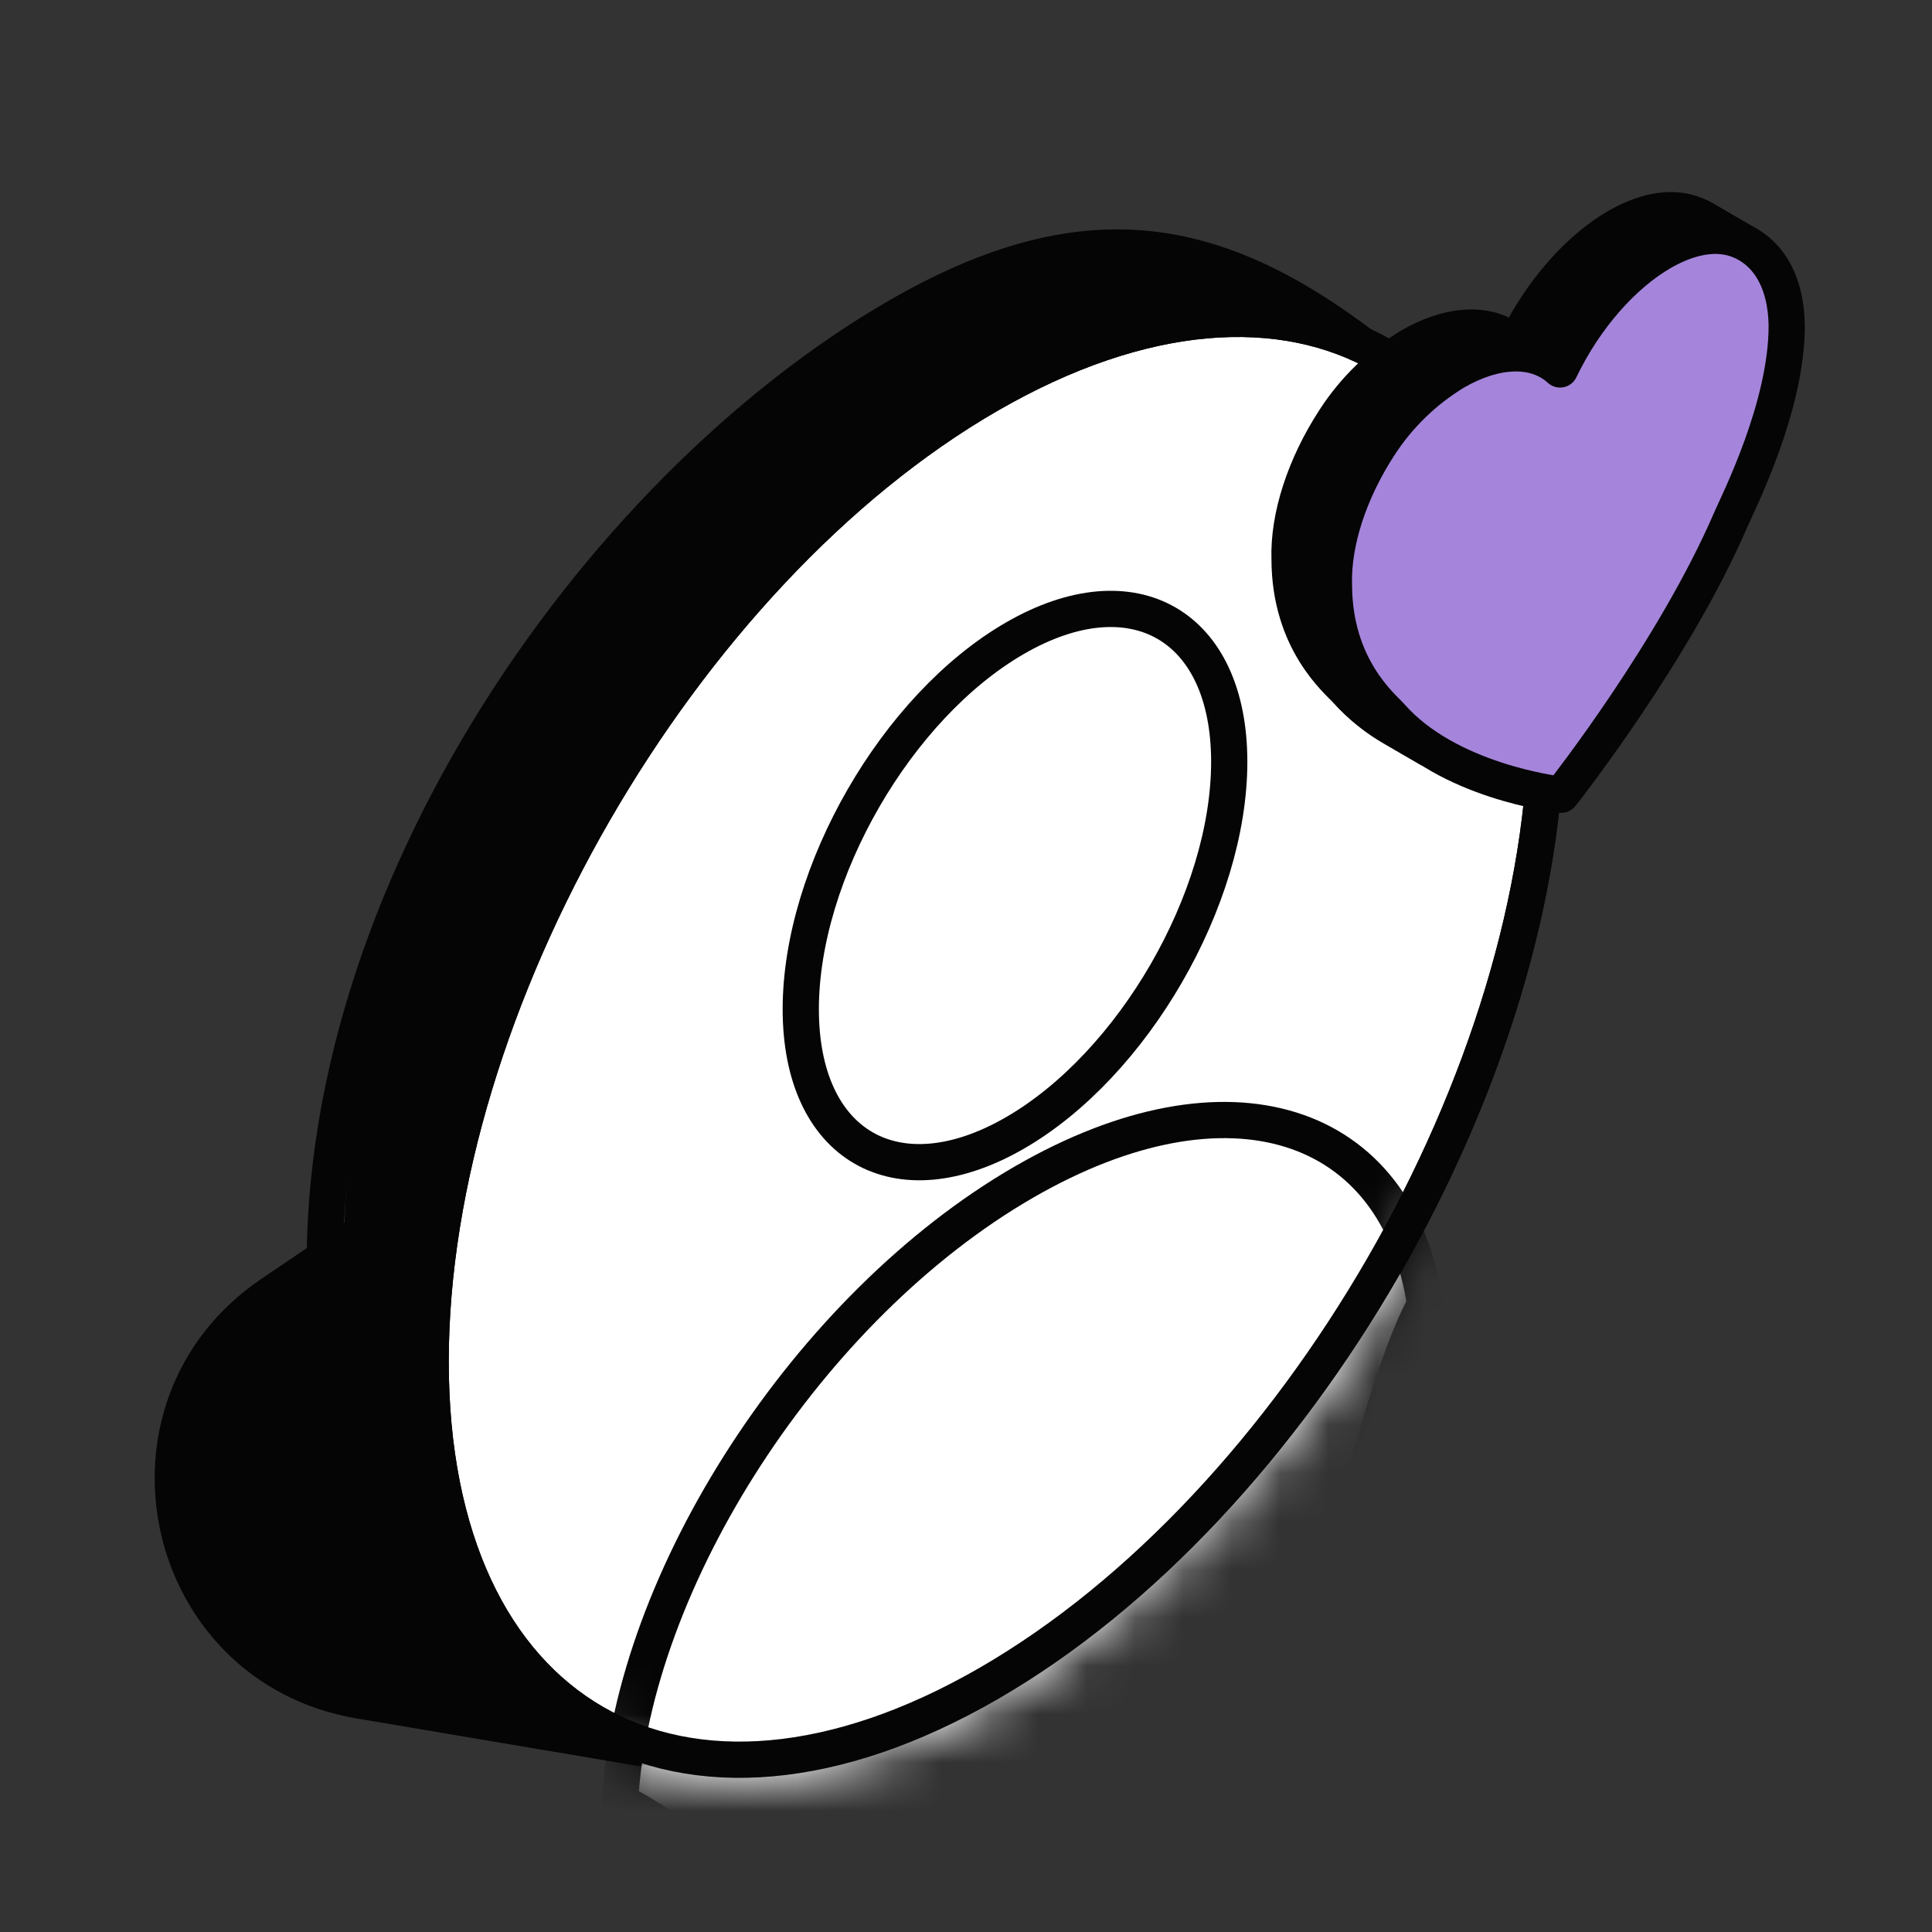
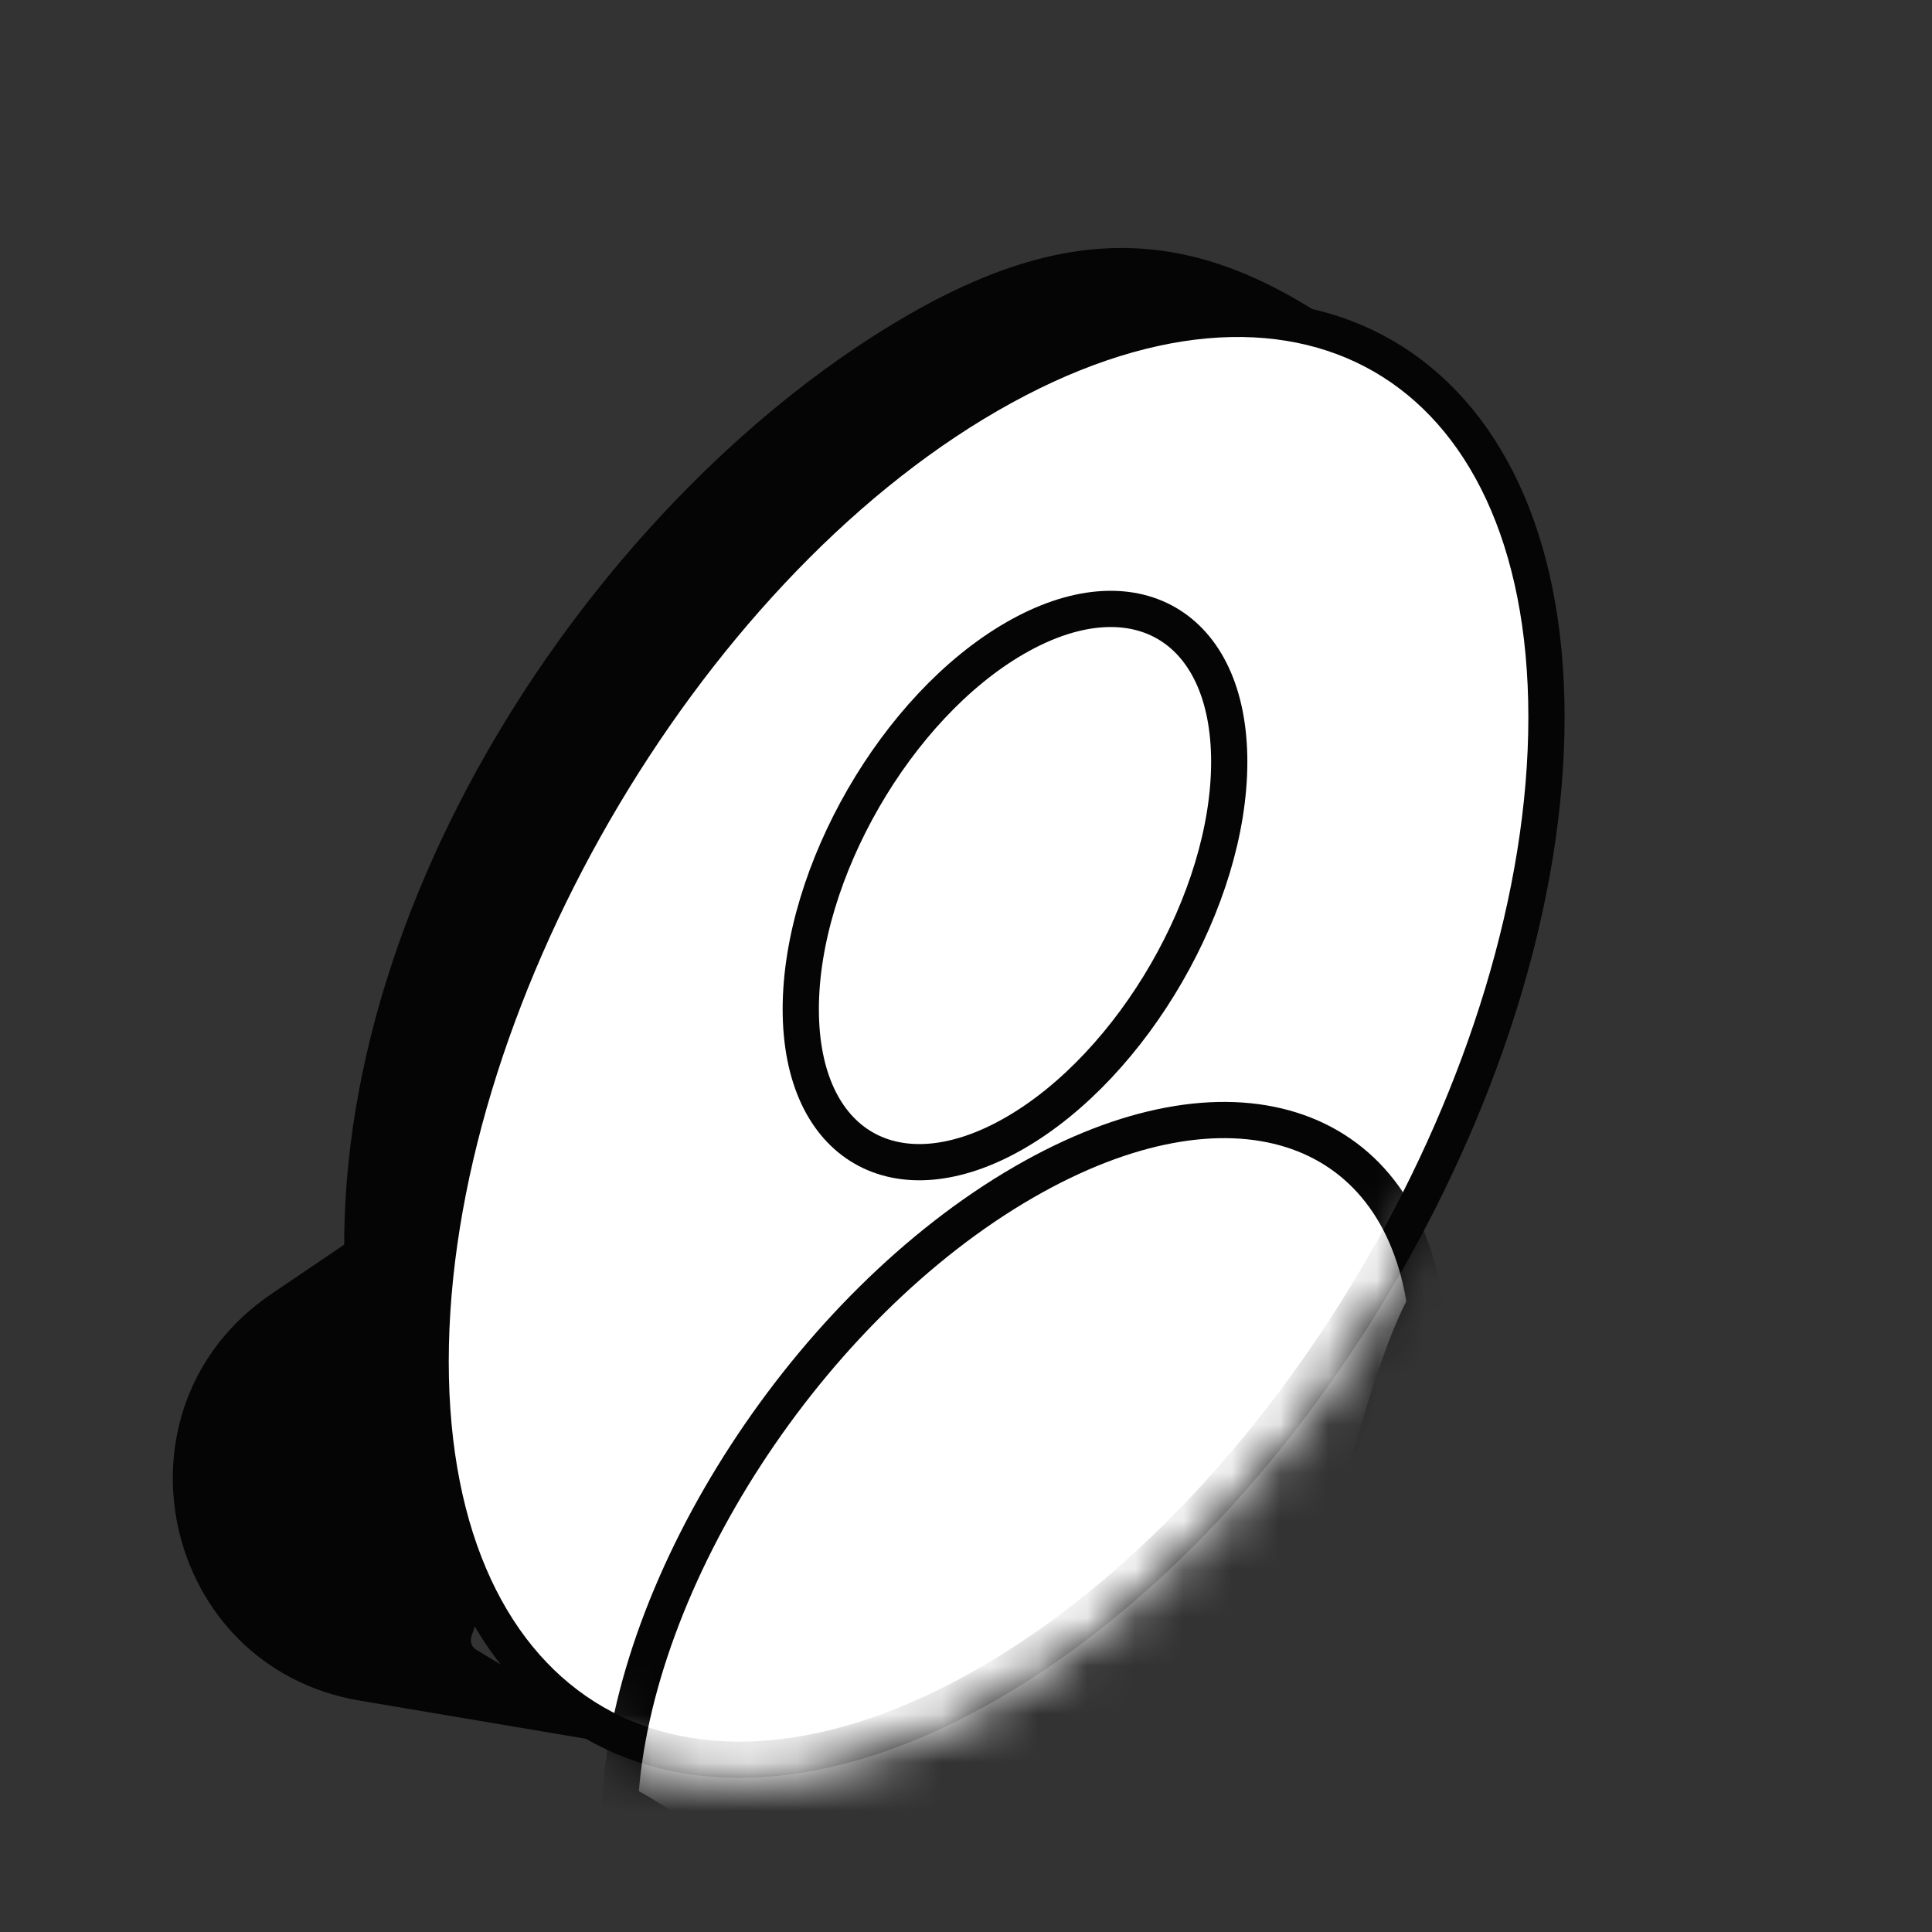
<svg xmlns="http://www.w3.org/2000/svg" width="40" height="40" viewBox="0 0 40 40" fill="none">
  <rect x="0" y="0" width="40" height="40" fill="#333333" stroke="none" />
  <path d="M7.451 35.21L13.228 36.185L9.861 34.157C9.768 34.101 9.726 33.988 9.76 33.885L13.806 21.747C13.876 21.536 13.639 21.356 13.455 21.481L5.62 26.789C2.153 29.137 3.322 34.514 7.451 35.21Z" fill="#050505" />
-   <path d="M7.451 35.21L13.228 36.185L9.861 34.157C9.768 34.101 9.726 33.988 9.76 33.885L13.806 21.747C13.876 21.536 13.639 21.356 13.455 21.481L5.62 26.789C2.153 29.137 3.322 34.514 7.451 35.21Z" stroke="#050505" stroke-width="0.75" stroke-linejoin="round" />
  <path d="M30.783 13.511C30.783 20.722 25.721 29.491 19.476 33.096C16.834 34.621 14.282 35.593 12.216 34.858C11.71 34.858 7.441 31.316 7.156 26.763C6.651 18.668 12.548 10.131 18.793 6.526C23.12 4.027 26.028 5.008 29.923 8.549C30.581 9.561 30.783 11.297 30.783 13.511Z" fill="#050505" />
-   <path d="M29.853 8.532C29.866 8.544 29.878 8.558 29.889 8.574C30.586 9.647 30.783 11.453 30.783 13.646C30.783 20.991 25.627 29.922 19.266 33.594C16.642 35.109 14.033 36.121 11.902 35.377C11.836 35.369 11.775 35.344 11.726 35.322C11.657 35.291 11.579 35.246 11.493 35.191C11.321 35.081 11.108 34.922 10.869 34.72C10.392 34.316 9.803 33.731 9.221 33.006C8.067 31.566 6.902 29.522 6.755 27.168C6.237 18.888 12.284 10.19 18.594 6.547C23.046 3.977 26.009 5.037 29.853 8.532Z" stroke="#050505" stroke-width="0.75" stroke-linejoin="round" />
  <path d="M20.467 34.856C14.087 38.539 8.916 35.553 8.916 28.187C8.916 20.82 14.087 11.863 20.467 8.18C26.847 4.496 32.018 7.482 32.018 14.849C32.018 22.215 26.847 31.173 20.467 34.856Z" fill="white" stroke="#050505" stroke-width="0.75" stroke-linejoin="round" />
  <mask id="mask0_9175_93197" style="mask-type:alpha" maskUnits="userSpaceOnUse" x="8" y="6" width="25" height="31">
    <path d="M20.467 34.857C14.087 38.54 8.916 35.554 8.916 28.188C8.916 20.821 14.087 11.864 20.467 8.181C26.847 4.497 32.018 7.483 32.018 14.85C32.018 22.216 26.847 31.174 20.467 34.857Z" fill="white" stroke="#131313" stroke-width="0.8" stroke-linejoin="round" />
  </mask>
  <g mask="url(#mask0_9175_93197)">
    <path d="M21.204 40.468C18.227 42.191 15.029 38.364 12.836 37.305C13.097 32.69 16.742 27.047 21.204 24.471C25.443 22.024 28.941 23.194 29.507 27.01C28.396 29.005 27.386 35.051 25.902 36.644C24.418 38.237 22.82 39.538 21.204 40.468Z" fill="white" stroke="#050505" stroke-width="0.75" stroke-linejoin="round" />
    <path d="M21.014 23.456C18.565 24.87 16.579 23.724 16.579 20.895C16.579 18.066 18.565 14.627 21.014 13.213C23.464 11.798 25.45 12.945 25.45 15.773C25.45 18.602 23.464 22.041 21.014 23.456Z" fill="white" stroke="#050505" stroke-width="0.75" stroke-linejoin="round" />
  </g>
-   <path d="M20.467 34.856C14.087 38.539 8.916 35.553 8.916 28.187C8.916 20.82 14.087 11.863 20.467 8.18C26.847 4.496 32.018 7.482 32.018 14.849C32.018 22.215 26.847 31.173 20.467 34.856Z" stroke="#050505" stroke-width="0.75" stroke-linejoin="round" />
-   <path d="M27.639 8.681C28.04 8.063 28.575 7.544 29.206 7.163C29.922 6.749 30.645 6.657 31.166 6.959L31.392 7.091C31.912 6.02 32.698 5.146 33.486 4.691C34.026 4.38 34.567 4.265 35.022 4.419C35.111 4.449 35.197 4.487 35.279 4.534L36.159 5.046L35.765 5.368C35.683 5.321 36.051 5.237 35.962 5.207C35.507 5.054 35.352 5.15 34.811 5.462C34.018 5.92 33.225 6.804 32.705 7.888L32.251 7.623C31.76 7.462 31.144 7.58 30.532 7.933C29.901 8.314 29.365 8.834 28.964 9.452C28.34 10.409 27.995 11.469 28.024 12.35C28.029 14.063 29.032 14.869 29.205 15.066C29.489 15.382 29.758 15.172 30.127 15.382L29.575 15.499L28.867 15.088C28.498 14.879 28.164 14.611 27.88 14.296C27.706 14.099 26.703 13.293 26.699 11.579C26.67 10.699 27.014 9.638 27.639 8.681Z" fill="#050505" stroke="#050505" stroke-width="0.75" stroke-linecap="round" stroke-linejoin="round" />
-   <path d="M30.126 7.698C29.495 8.079 28.959 8.599 28.558 9.217C27.934 10.174 27.59 11.234 27.618 12.114C27.624 13.828 28.626 14.634 28.799 14.831C29.977 16.17 32.207 16.44 32.325 16.454C32.441 16.305 34.663 13.466 35.828 10.773C36 10.376 36.996 8.416 36.992 6.737C36.979 5.823 36.597 5.174 35.942 4.95C35.487 4.797 34.946 4.911 34.406 5.223C33.612 5.681 32.819 6.565 32.299 7.649C31.775 7.172 30.947 7.224 30.126 7.698Z" fill="#A585DB" stroke="#050505" stroke-width="0.75" stroke-linecap="round" stroke-linejoin="round" />
</svg>